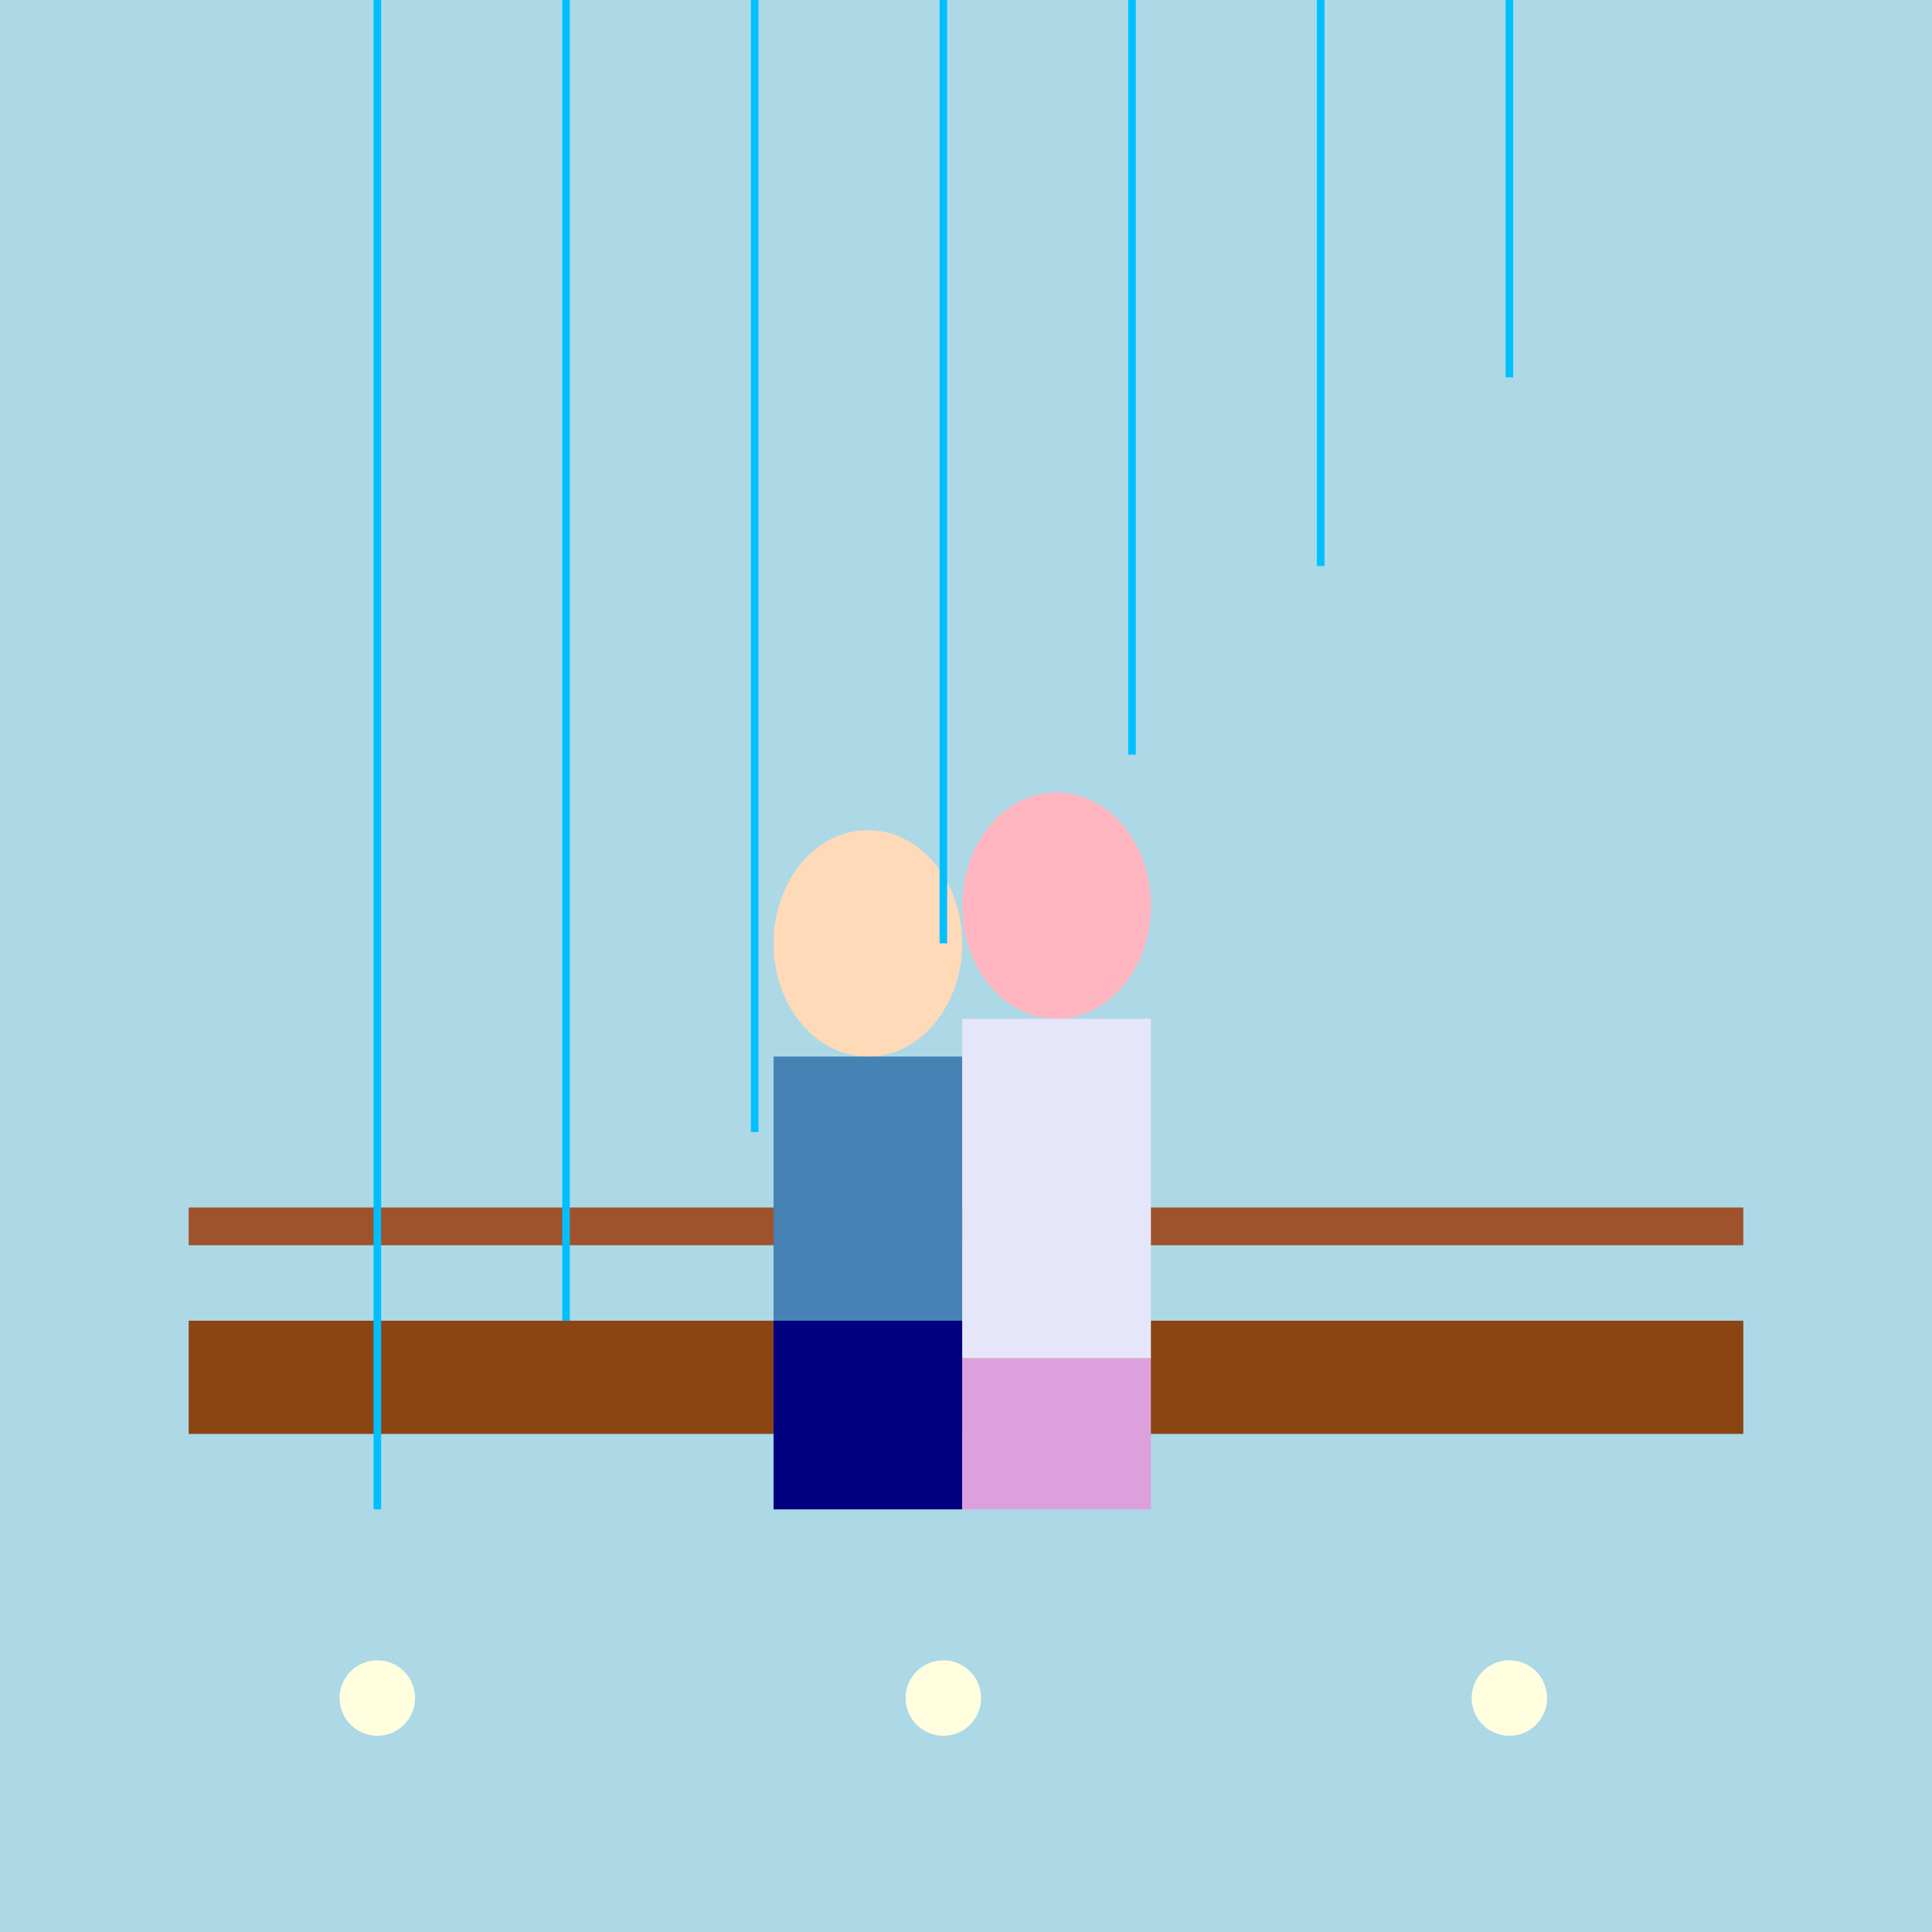
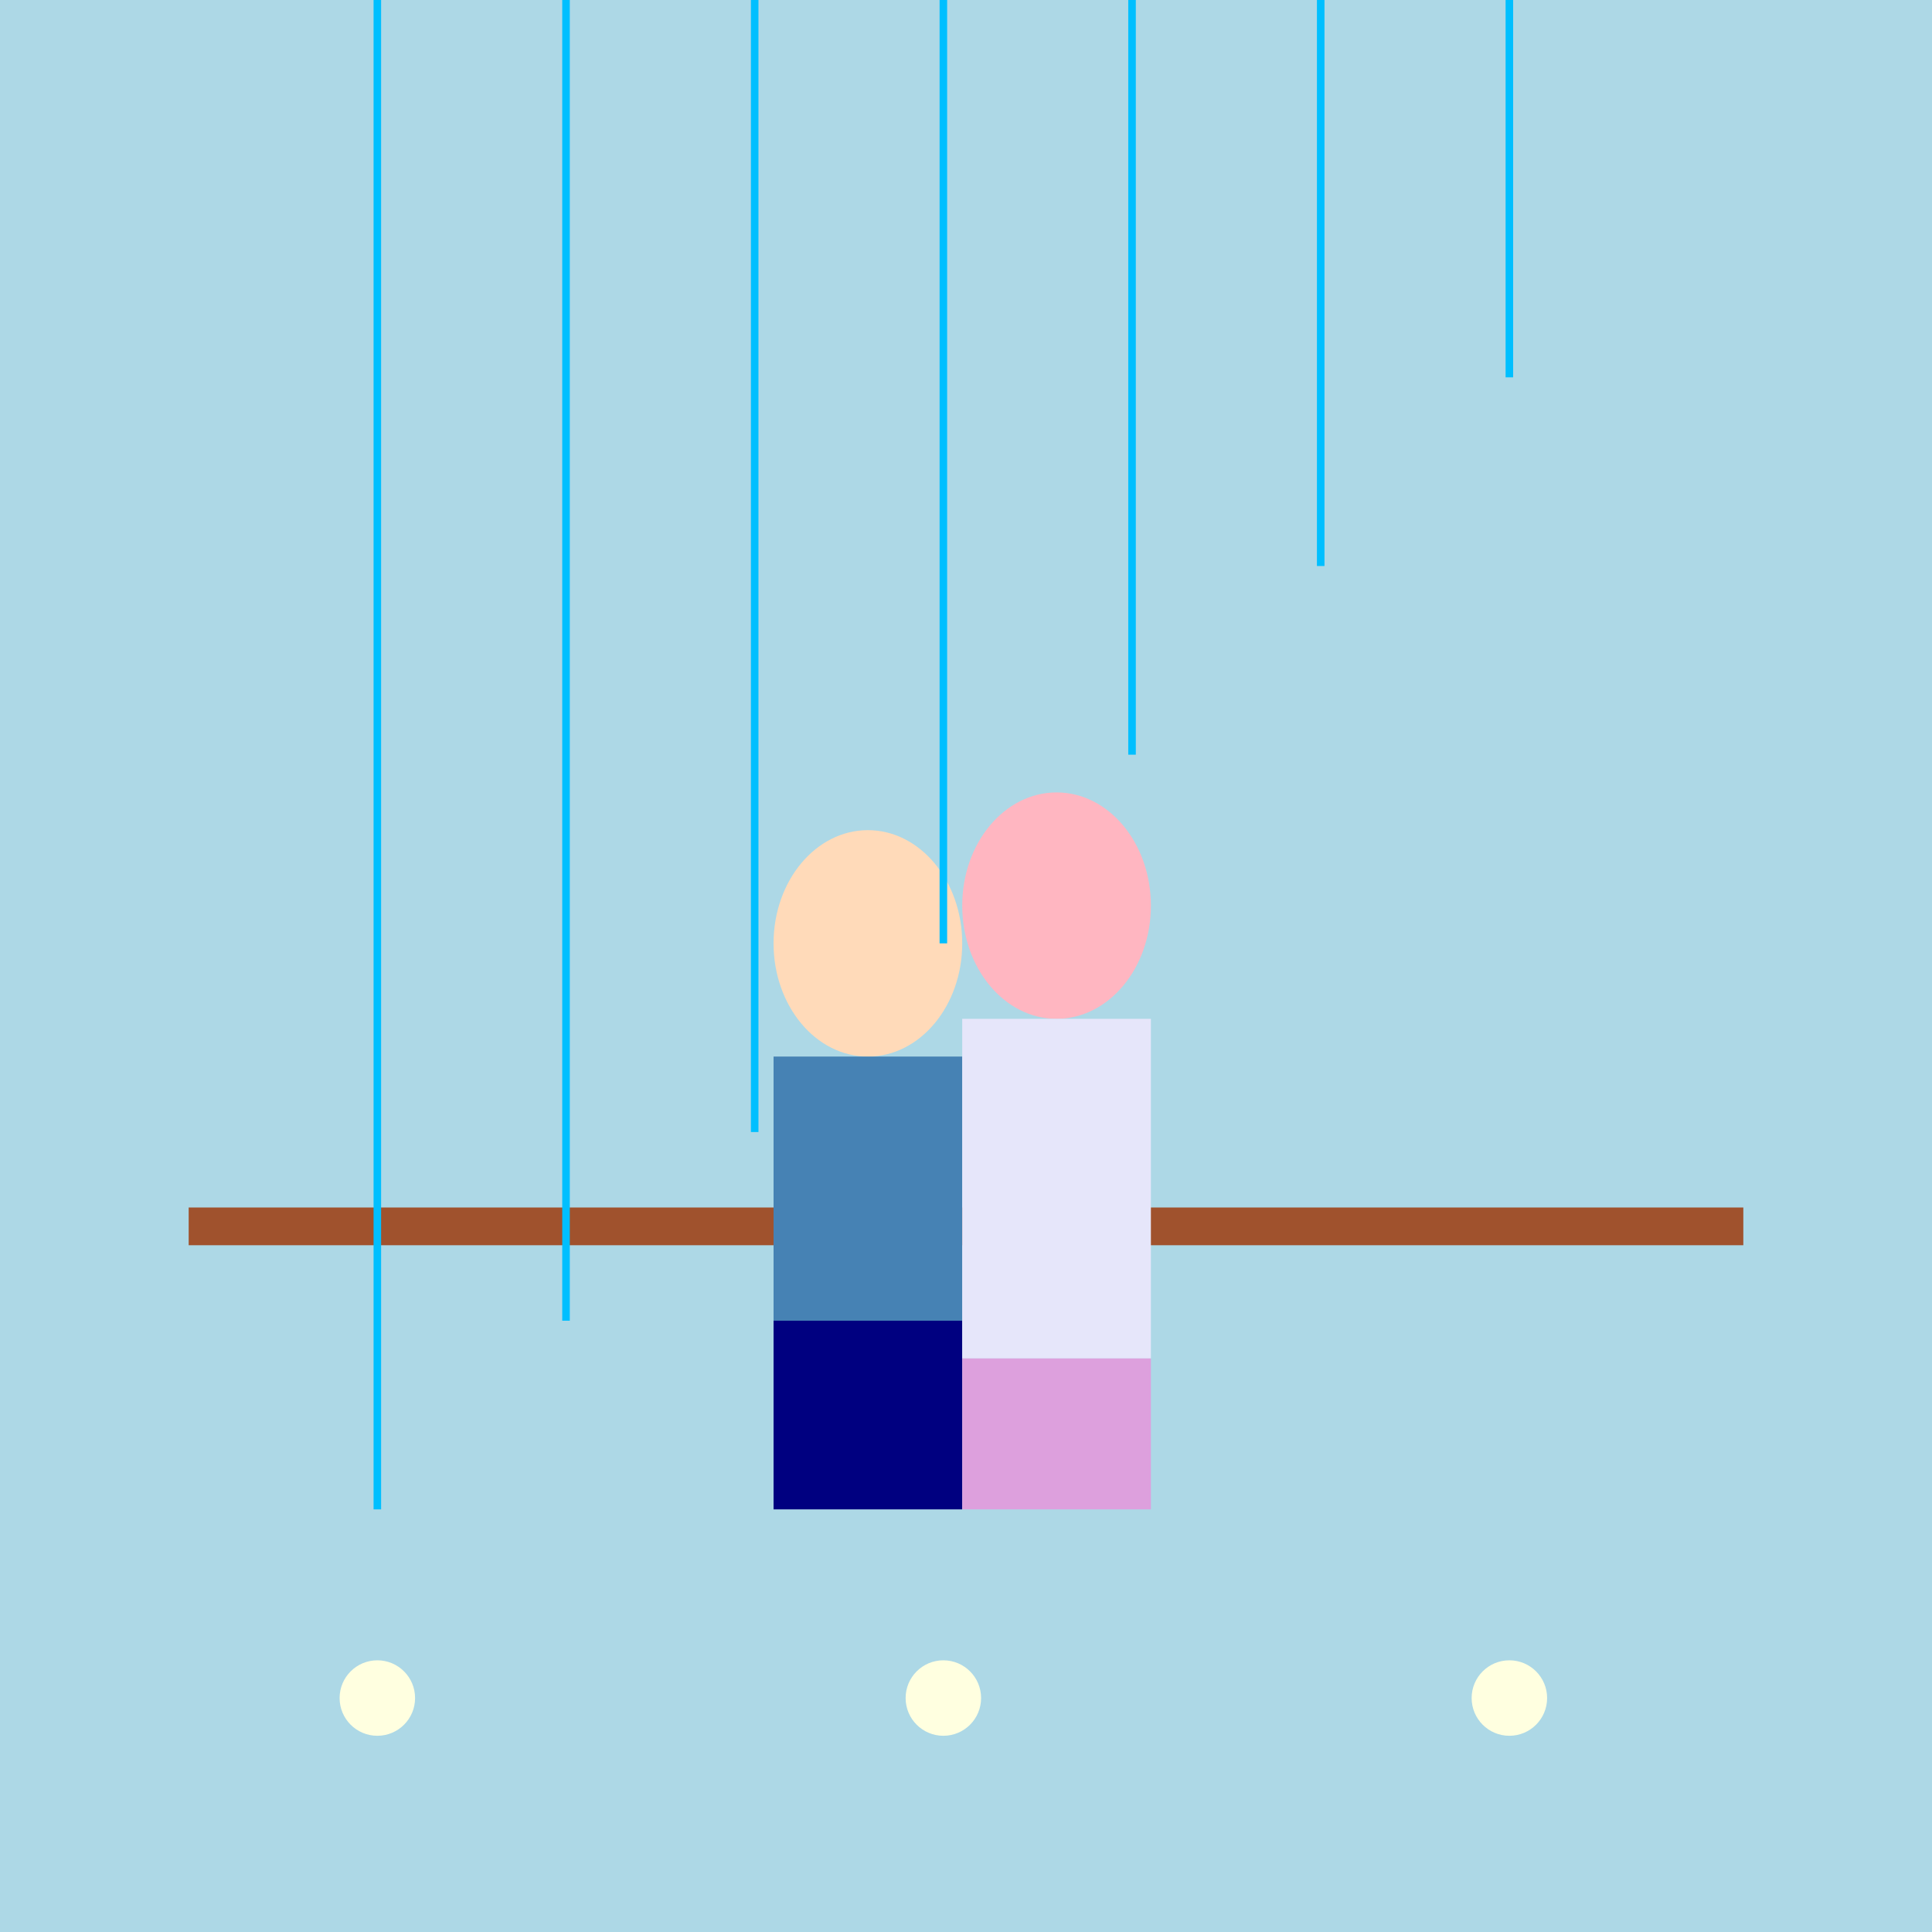
<svg xmlns="http://www.w3.org/2000/svg" viewBox="0 0 512 512">
  <title>Dancing in the Rain</title>
  <desc>A playful illustration of a couple having fun dancing in the rain on a balcony!</desc>
  <rect id="background" class="background" width="512" height="512" fill="#ADD8E6" />
  <g id="balcony" class="balcony">
-     <rect id="balcony-base" class="balcony-base" x="50" y="350" width="412" height="30" fill="#8B4513" />
    <rect id="balcony-railing" class="balcony-railing" x="50" y="320" width="412" height="10" fill="#A0522D" />
  </g>
  <g id="couple" class="couple">
    <ellipse id="man-head" class="head" cx="230" cy="250" rx="25" ry="30" fill="#FFDAB9" />
    <rect id="man-body" class="body" x="205" y="280" width="50" height="70" fill="#4682B4" />
    <rect id="man-legs" class="legs" x="205" y="350" width="50" height="50" fill="#000080" />
    <ellipse id="woman-head" class="head" cx="280" cy="240" rx="25" ry="30" fill="#FFB6C1" />
    <rect id="woman-dress" class="dress" x="255" y="270" width="50" height="90" fill="#E6E6FA" />
    <rect id="woman-legs" class="legs" x="255" y="360" width="50" height="40" fill="#DDA0DD" />
    <animateTransform attributeName="transform" type="translate" values="0,0; 10,10; 0,0" dur="5s" repeatCount="indefinite" id="translate-couple" />
  </g>
  <g id="rain" class="rain">
    <line id="rain-1" class="raindrop" x1="100" y1="0" x2="100" y2="400" stroke="#00BFFF" stroke-width="2">
      <animate attributeName="y1" values="-20; 532; -20" dur="5s" repeatCount="indefinite" id="anim-rain-1" />
      <animate attributeName="y2" values="0; 552; 0" dur="5s" repeatCount="indefinite" id="anim-rain-2" />
    </line>
    <line id="rain-2" class="raindrop" x1="150" y1="-50" x2="150" y2="350" stroke="#00BFFF" stroke-width="2">
      <animate attributeName="y1" values="-70; 482; -70" dur="5s" repeatCount="indefinite" id="anim-rain-3" />
      <animate attributeName="y2" values="-50; 502; -50" dur="5s" repeatCount="indefinite" id="anim-rain-4" />
    </line>
    <line id="rain-3" class="raindrop" x1="200" y1="-100" x2="200" y2="300" stroke="#00BFFF" stroke-width="2">
      <animate attributeName="y1" values="-120; 432; -120" dur="5s" repeatCount="indefinite" id="anim-rain-5" />
      <animate attributeName="y2" values="-100; 452; -100" dur="5s" repeatCount="indefinite" id="anim-rain-6" />
    </line>
    <line id="rain-4" class="raindrop" x1="250" y1="-150" x2="250" y2="250" stroke="#00BFFF" stroke-width="2">
      <animate attributeName="y1" values="-170; 382; -170" dur="5s" repeatCount="indefinite" id="anim-rain-7" />
      <animate attributeName="y2" values="-150; 402; -150" dur="5s" repeatCount="indefinite" id="anim-rain-8" />
    </line>
    <line id="rain-5" class="raindrop" x1="300" y1="-200" x2="300" y2="200" stroke="#00BFFF" stroke-width="2">
      <animate attributeName="y1" values="-220; 332; -220" dur="5s" repeatCount="indefinite" id="anim-rain-9" />
      <animate attributeName="y2" values="-200; 352; -200" dur="5s" repeatCount="indefinite" id="anim-rain-10" />
    </line>
    <line id="rain-6" class="raindrop" x1="350" y1="-250" x2="350" y2="150" stroke="#00BFFF" stroke-width="2">
      <animate attributeName="y1" values="-270; 282; -270" dur="5s" repeatCount="indefinite" id="anim-rain-11" />
      <animate attributeName="y2" values="-250; 302; -250" dur="5s" repeatCount="indefinite" id="anim-rain-12" />
    </line>
    <line id="rain-7" class="raindrop" x1="400" y1="-300" x2="400" y2="100" stroke="#00BFFF" stroke-width="2">
      <animate attributeName="y1" values="-320; 232; -320" dur="5s" repeatCount="indefinite" id="anim-rain-13" />
      <animate attributeName="y2" values="-300; 252; -300" dur="5s" repeatCount="indefinite" id="anim-rain-14" />
    </line>
  </g>
  <g id="street-lights" class="street-lights">
    <circle id="light-1" class="light" cx="100" cy="450" r="10" fill="#FFFFE0">
      <animate attributeName="opacity" values="0.7; 1; 0.7" dur="2s" repeatCount="indefinite" id="light-anim-1" />
    </circle>
    <circle id="light-2" class="light" cx="250" cy="450" r="10" fill="#FFFFE0">
      <animate attributeName="opacity" values="0.7; 1; 0.7" dur="2s" repeatCount="indefinite" id="light-anim-2" />
    </circle>
    <circle id="light-3" class="light" cx="400" cy="450" r="10" fill="#FFFFE0">
      <animate attributeName="opacity" values="0.7; 1; 0.7" dur="2s" repeatCount="indefinite" id="light-anim-3" />
    </circle>
  </g>
</svg>